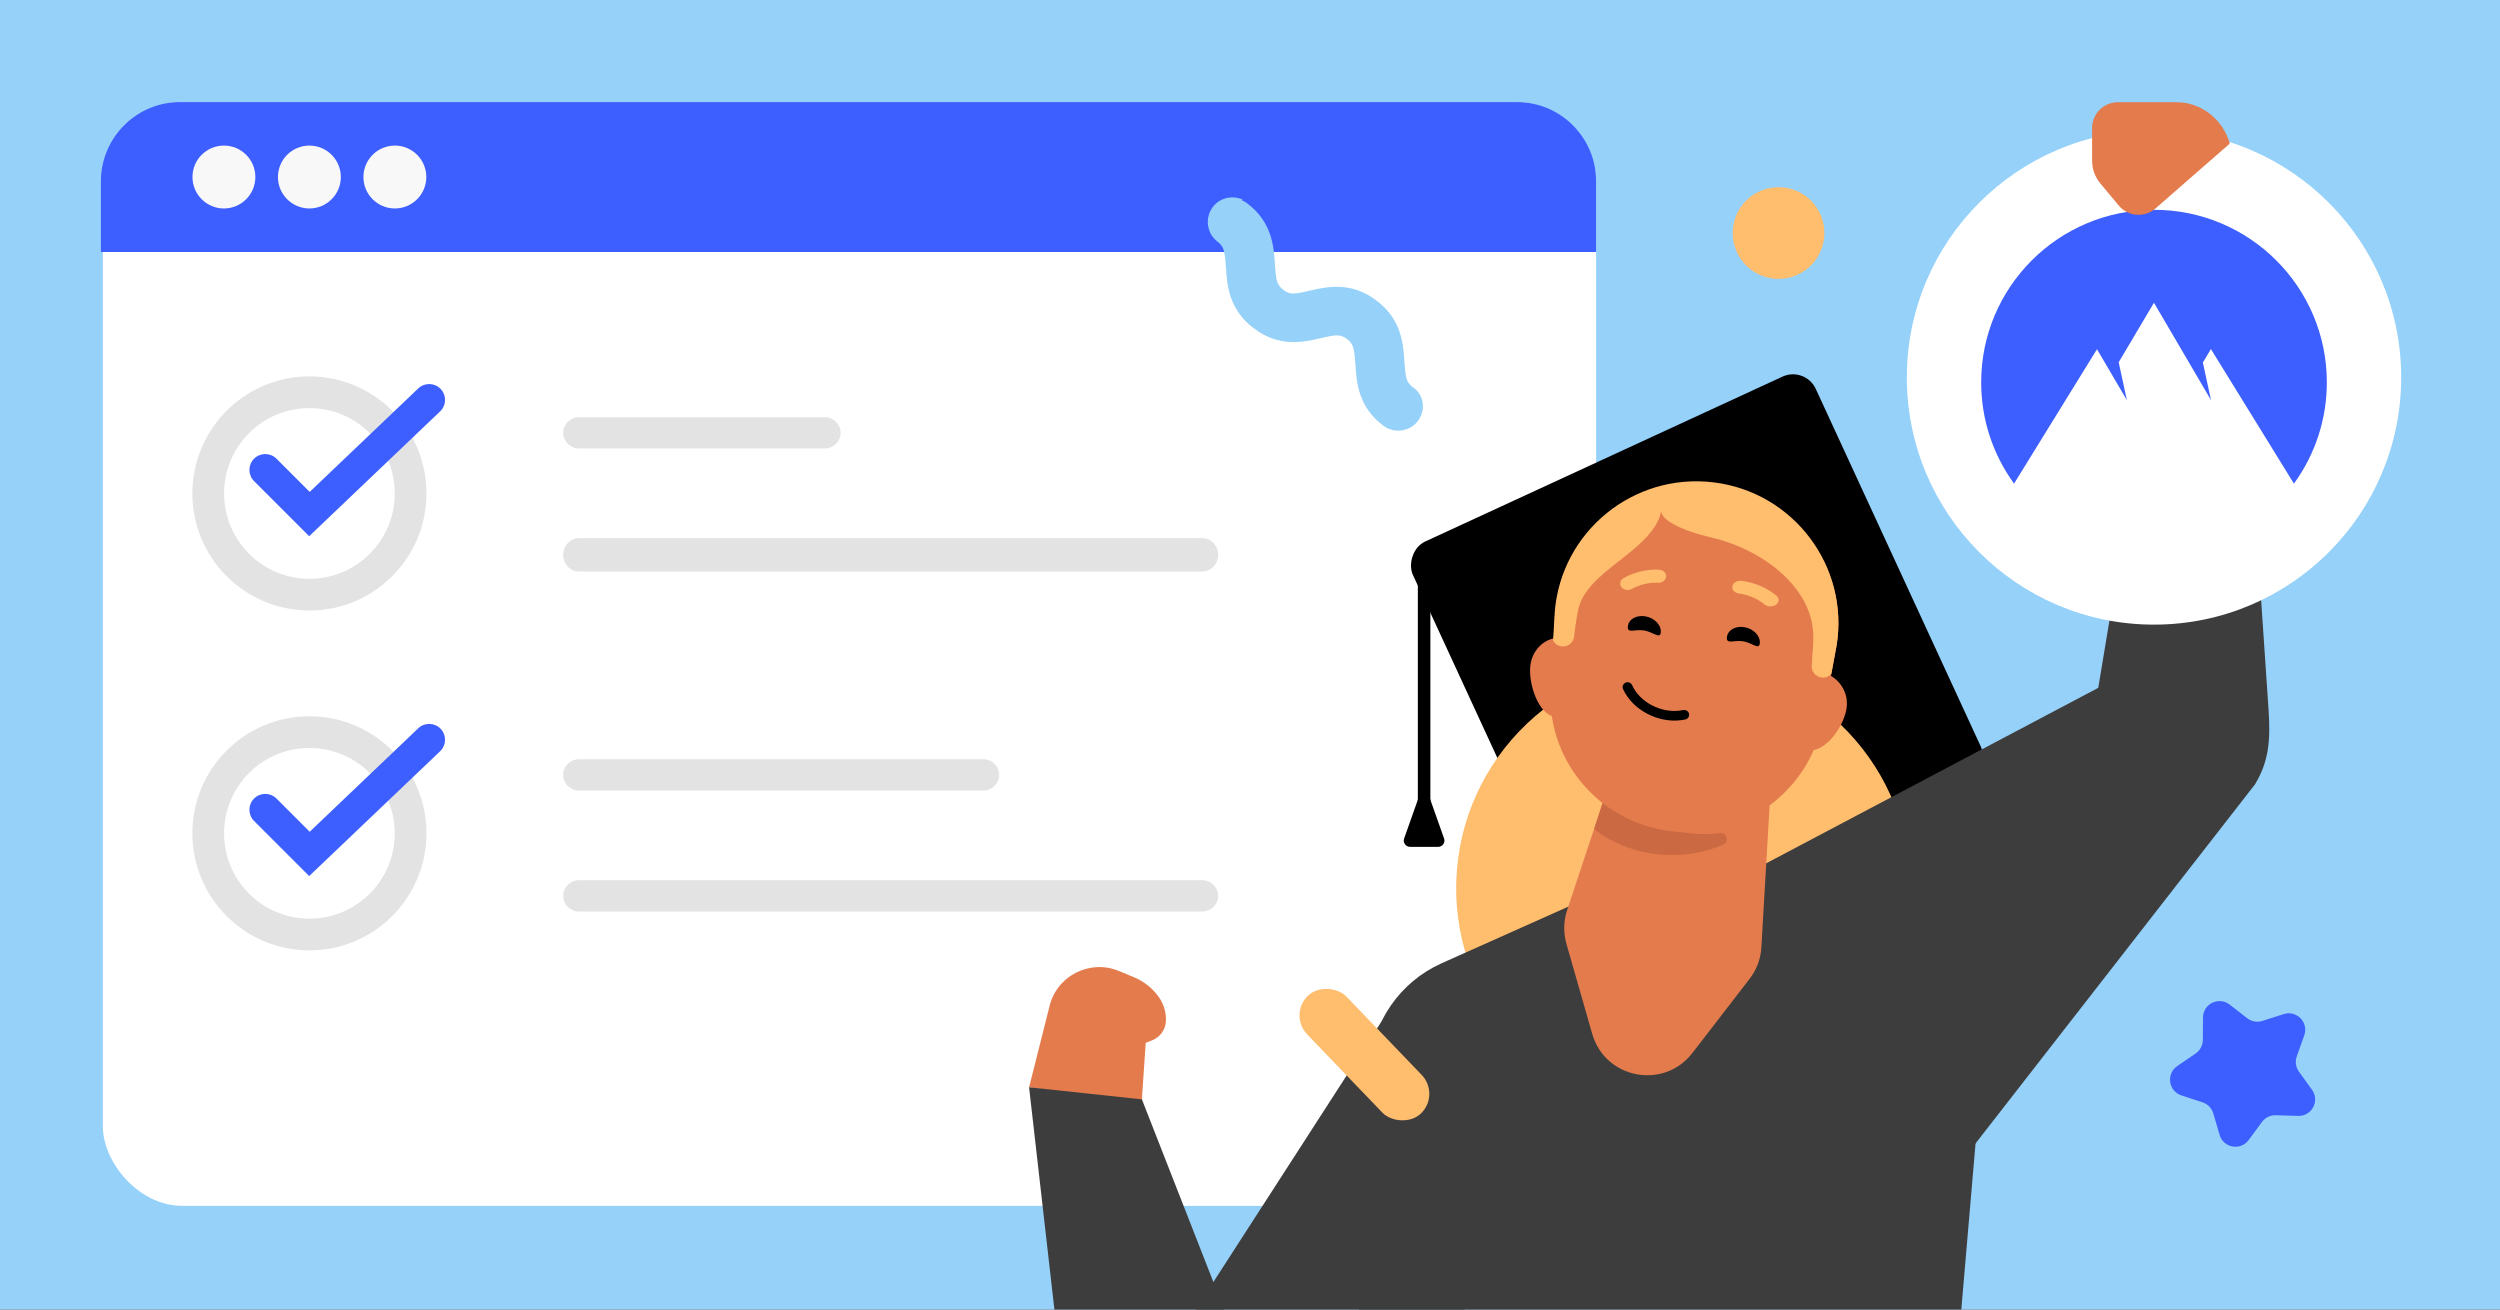
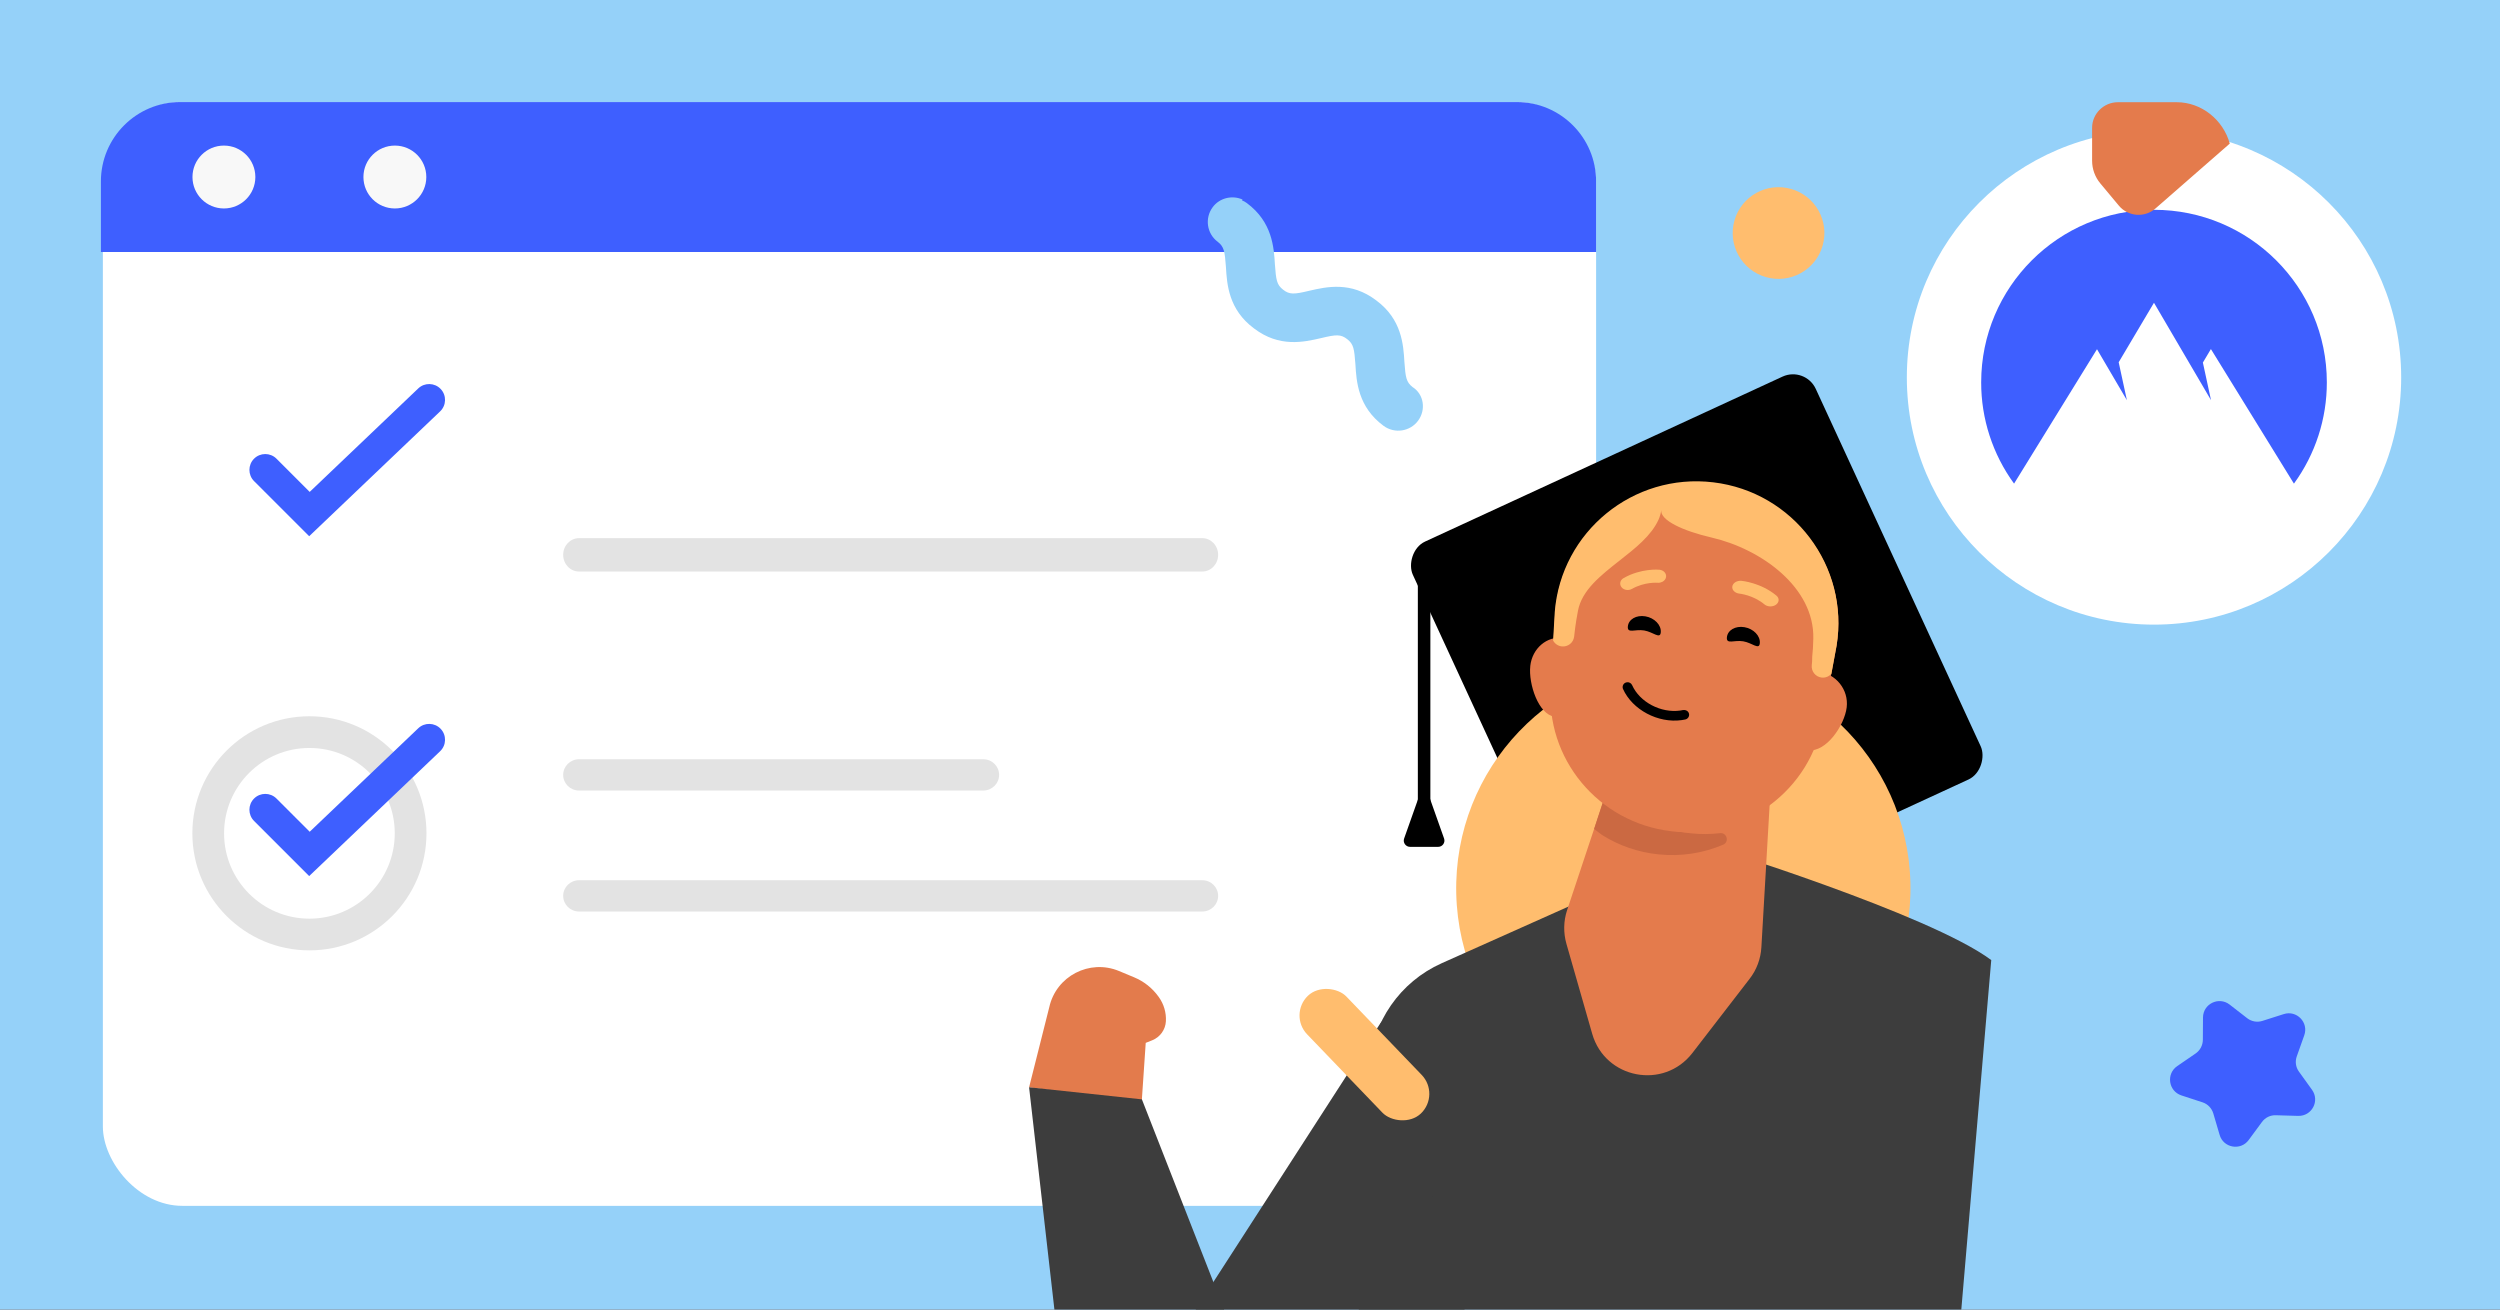
<svg xmlns="http://www.w3.org/2000/svg" fill="none" height="495" viewBox="0 0 945 495" width="945">
  <rect x="0" y="0" width="945" height="495" fill="#333333" stroke="none" />
  <clipPath id="clip0_9334_21">
    <path d="M0 0H945V495H0Z" />
  </clipPath>
  <g clip-path="url(#clip0_9334_21)">
    <path d="M0 0H945V495H0Z" fill="#95d1f9" />
    <rect fill="#ffffff" height="417.233" rx="30" width="564.443" x="38.884" y="38.574" />
    <path d="M38.141 68.574C38.141 52.006 51.572 38.574 68.141 38.574H573.326C589.895 38.574 603.326 52.006 603.326 68.574V95.255H38.141V68.574Z" fill="#3e5fff" />
    <path d="M96.524 66.915C96.524 73.478 91.203 78.799 84.639 78.799 78.076 78.799 72.755 73.478 72.755 66.915 72.755 60.351 78.076 55.03 84.639 55.03 91.203 55.03 96.524 60.351 96.524 66.915Z" fill="#f8f8f8" />
-     <path d="M128.835 66.915C128.835 73.478 123.514 78.799 116.95 78.799 110.387 78.799 105.066 73.478 105.066 66.915 105.066 60.351 110.387 55.03 116.95 55.03 123.514 55.03 128.835 60.351 128.835 66.915Z" fill="#f8f8f8" />
    <path d="M161.146 66.915C161.146 73.478 155.825 78.799 149.261 78.799 142.698 78.799 137.377 73.478 137.377 66.915 137.377 60.351 142.698 55.03 149.261 55.03 155.825 55.03 161.146 60.351 161.146 66.915Z" fill="#f8f8f8" />
    <g clip-rule="evenodd" fill-rule="evenodd">
-       <path d="M116.959 154.272C99.143 154.272 84.7 168.715 84.7 186.531 84.7 204.348 99.143 218.791 116.959 218.791 134.776 218.791 149.219 204.348 149.219 186.531 149.219 168.715 134.776 154.272 116.959 154.272ZM72.713 186.531C72.713 162.095 92.523 142.285 116.959 142.285 141.396 142.285 161.206 162.095 161.206 186.531 161.206 210.968 141.396 230.778 116.959 230.778 92.523 230.778 72.713 210.968 72.713 186.531Z" fill="#e3e3e3" />
      <path d="M166.57 147.031C168.854 149.427 168.763 153.22 166.367 155.504L116.865 202.692 96.035 181.863C93.695 179.523 93.695 175.728 96.035 173.387 98.376 171.046 102.171 171.046 104.512 173.387L117.065 185.94 158.096 146.828C160.492 144.544 164.286 144.635 166.57 147.031Z" fill="#3e5fff" />
      <path d="M116.959 282.735C99.143 282.735 84.7 297.178 84.7 314.995 84.7 332.811 99.143 347.254 116.959 347.254 134.776 347.254 149.219 332.811 149.219 314.995 149.219 297.178 134.776 282.735 116.959 282.735ZM72.713 314.995C72.713 290.558 92.523 270.748 116.959 270.748 141.396 270.748 161.206 290.558 161.206 314.995 161.206 339.431 141.396 359.241 116.959 359.241 92.523 359.241 72.713 339.431 72.713 314.995Z" fill="#e3e3e3" />
      <path d="M166.57 275.494C168.854 277.89 168.763 281.684 166.367 283.968L116.865 331.156 96.035 310.326C93.695 307.986 93.695 304.191 96.035 301.85 98.376 299.509 102.171 299.509 104.512 301.85L117.065 314.404 158.096 275.291C160.492 273.007 164.286 273.098 166.57 275.494Z" fill="#3e5fff" />
-       <path d="M212.881 163.603C212.881 160.337 215.564 157.69 218.873 157.69H311.753C315.062 157.69 317.745 160.337 317.745 163.603 317.745 166.869 315.062 169.517 311.753 169.517H218.873C215.564 169.517 212.881 166.869 212.881 163.603Z" fill="#e3e3e3" />
      <path d="M212.881 292.909C212.881 289.643 215.564 286.995 218.873 286.995H371.675C374.984 286.995 377.667 289.643 377.667 292.909 377.667 296.175 374.984 298.822 371.675 298.822H218.873C215.564 298.822 212.881 296.175 212.881 292.909Z" fill="#e3e3e3" />
      <path d="M212.881 209.727C212.881 206.244 215.563 203.42 218.871 203.42H454.465C457.773 203.42 460.454 206.244 460.454 209.727 460.454 213.211 457.773 216.035 454.465 216.035H218.871C215.563 216.035 212.881 213.211 212.881 209.727Z" fill="#e3e3e3" />
      <path d="M212.881 338.639C212.881 335.373 215.563 332.725 218.871 332.725H454.465C457.773 332.725 460.454 335.373 460.454 338.639 460.454 341.905 457.773 344.552 454.465 344.552H218.871C215.563 344.552 212.881 341.905 212.881 338.639Z" fill="#e3e3e3" />
    </g>
    <rect fill="#000000" height="167.729" rx="9.468" transform="matrix(-.908 .419 .419 .908 682.388 138.394)" width="167.729" />
    <path d="M538.312 210.608V314.785" stroke="#000000" stroke-width="4.734" />
    <path d="M540.542 301.926C539.798 299.823 536.824 299.823 536.08 301.926L530.761 316.953C530.216 318.493 531.359 320.11 532.993 320.11H543.63C545.263 320.11 546.406 318.493 545.861 316.953L540.542 301.926Z" fill="#000000" />
    <path d="M638.318 421.636C590.911 422.75 551.578 385.223 550.463 337.816 549.349 290.41 586.876 251.076 634.283 249.962 681.689 248.848 721.023 286.375 722.137 333.781 723.251 381.188 685.724 420.521 638.318 421.636Z" fill="#ffbd6e" />
    <path d="M517.59 403.55C518.699 386.32 529.225 371.14 544.918 364.12L644.924 319.417C644.924 319.417 729.274 345.441 752.694 362.909L733.814 583.243C735.025 601.136 721.137 616.428 703.298 616.847L537.366 623.16C521.543 623.76 508.579 610.654 509.265 594.759L517.59 403.55Z" fill="#3d3d3d" />
-     <path d="M852.38 296.5C857.488 288.022 858.326 280.323 857.512 268.246L847.098 114.431 816.042 122.129 793.143 260.002 667.305 326.5 708.009 399.513 745.644 433.646 852.38 296.5Z" fill="#3d3d3d" />
    <path d="M809.627 118.385 816.255 122.408C821.551 120.991 847.11 114.421 847.11 114.421L849.662 76.155C849.529 67.703 817.843 58.343 805.438 70.411 799.029 76.64 808.733 114.552 809.627 118.385Z" fill="#e37b4c" />
    <path d="M829.553 111.936 821.863 117.706C818.215 120.429 813.292 120.654 809.438 118.28L802.731 114.162C798.921 111.842 797.741 106.877 800.061 103.088 802.403 99.278 807.389 98.086 811.201 100.471L829.542 111.936 829.564 111.935 829.553 111.936Z" fill="#e37b4c" />
    <path d="M592.379 343.991 598.522 325.514 602.892 312.397 618.402 265.773 670.574 275.792 665.801 358.09C665.545 362.449 664.003 366.598 661.327 370.026L639.703 398.06C628.884 412.034 606.752 407.811 601.858 390.798L592.103 356.74C590.92 352.567 590.999 348.104 592.379 343.991Z" fill="#e47b4c" />
    <path d="M607.378 298.671C615.364 308.73 625.507 313.582 639.271 315.006 642.992 315.396 646.627 315.343 650.199 314.934 652.775 314.623 653.751 318.28 651.375 319.28 643.886 322.484 635.539 323.853 626.867 322.95 619.196 322.164 612.093 319.661 605.925 315.833 604.934 315.216 603.627 314.129 602.577 313.329L607.378 298.671Z" fill="#cb6942" />
    <path d="M522.273 386.023 417.241 548.785 470.142 594.702 564.247 531.978 522.273 386.023Z" fill="#3d3d3d" />
    <path d="M437.919 376.747 438.053 376.926C439.946 379.579 440.879 382.787 440.708 386.034 440.537 389.229 438.512 392.04 435.541 393.225L433.084 394.204 431.543 416.871 388.995 411.01 396.618 380.74C399.224 368.966 411.847 362.417 422.992 367.045L428.71 369.427C432.407 370.962 435.609 373.507 437.932 376.76L437.919 376.747Z" fill="#e37b4c" />
    <path d="M483.061 546.958C491.313 566.446 482.965 589.011 464.009 598.378 439.268 610.603 409.907 594.562 406.782 567.095L388.99 410.992 431.637 415.56 483.061 546.958Z" fill="#3d3d3d" />
    <path d="M673.349 264.506C674.17 257.784 680.371 253.024 687.181 253.825 693.991 254.625 698.866 260.689 698.046 267.411 697.226 274.133 690.357 284.393 683.536 283.593 676.714 282.793 672.539 271.183 673.361 264.506L673.349 264.506Z" fill="#e47b4c" />
    <path d="M578.436 251.801C579.158 245.081 584.726 240.336 590.865 241.153 597.004 241.969 601.393 248.044 600.671 254.764 599.949 261.483 593.794 271.727 587.655 270.911 581.516 270.094 577.723 258.476 578.446 251.801L578.436 251.801Z" fill="#e47b4c" />
    <path d="M631.732 314.22C659.373 317.497 684.683 298.617 689.113 271.475L694.227 244.058C699.078 214.314 677.937 186.57 647.711 182.986 617.485 179.402 590.285 201.417 587.854 231.44L586.238 259.263C584.019 286.667 604.091 310.933 631.732 314.209L631.732 314.22Z" fill="#e47b4c" />
    <path d="M652.763 240.957C652.536 243.696 655.523 241.835 658.955 242.418 662.388 243 664.99 245.845 665.217 243.106 665.444 240.367 662.836 237.655 659.393 237.073 655.951 236.49 652.99 238.219 652.763 240.957Z" fill="#000000" />
    <path d="M615.322 236.856C615.095 239.594 618.082 237.733 621.515 238.316 624.958 238.912 627.55 241.742 627.777 239.004 628.004 236.267 625.395 233.555 621.953 232.973 618.51 232.391 615.54 234.119 615.322 236.856Z" fill="#000000" />
    <path d="M655.712 223.697C655.034 223.174 654.678 222.431 654.817 221.65 655.046 220.345 656.571 219.398 658.256 219.553 658.584 219.581 665.667 220.29 671.493 225.147 672.656 226.11 672.59 227.623 671.347 228.563 670.105 229.476 668.162 229.442 666.988 228.48 662.728 224.911 657.512 224.38 657.444 224.381 656.777 224.317 656.183 224.04 655.723 223.697L655.712 223.697Z" fill="#ffbd6e" />
    <path d="M628.377 219.929C629.131 219.532 629.68 218.861 629.777 218.064 629.944 216.733 628.849 215.514 627.287 215.361 626.983 215.332 620.401 214.747 613.744 218.504 612.412 219.248 612.04 220.755 612.893 221.918 613.746 223.053 615.51 223.363 616.842 222.619 621.714 219.86 626.566 220.279 626.629 220.286 627.257 220.344 627.86 220.167 628.377 219.929Z" fill="#ffbd6e" />
    <path d="M636.236 268.405C637.321 268.257 638.242 268.868 638.445 269.796 638.672 270.768 638.026 271.75 637.045 271.962 636.583 272.061 636.12 272.15 635.657 272.205 626.743 273.459 617.021 268.29 613.504 260.443 613.312 259.992 613.301 259.504 613.483 259.044 613.665 258.585 614.008 258.232 614.479 258.032 614.625 257.962 614.783 257.925 614.963 257.899 615.799 257.779 616.603 258.227 616.938 258.974 619.81 265.403 627.798 269.625 635.152 268.586 635.525 268.532 635.898 268.479 636.258 268.382L636.259 268.404 636.236 268.405Z" fill="#000000" />
    <path clip-rule="evenodd" d="M587.079 242.114 587.703 231.28C590.131 200.936 617.364 178.69 647.633 182.319 677.902 185.949 699.079 214.006 694.227 244.057L692.269 254.67C691.382 255.699 690.011 256.291 688.558 256.116 686.222 255.831 684.569 253.7 684.855 251.391 684.983 250.314 684.985 249.941 685 249.174 684.995 248.933 685.01 248.647 685.012 248.285 685.242 246.373 685.373 244.002 685.432 241.359 685.857 222.078 665.855 207.574 647.025 203.205 635.97 200.636 627.495 196.615 627.955 192.823 627.808 194.021 627.452 195.257 626.909 196.465 624.173 202.492 618.177 207.204 612.192 211.905 605.041 217.521 597.934 223.103 596.469 230.877 596.001 233.398 595.625 235.621 595.422 237.27L595.019 240.656C594.744 242.975 592.629 244.614 590.316 244.34 588.884 244.165 587.711 243.305 587.079 242.136L587.079 242.114Z" fill="#ffbd6e" fill-rule="evenodd" />
    <path d="M846.069 70.746C842.788 68.404 834.407 66.055 831.368 65.454 822.354 68.019 805.453 70.183 803.869 77.311 801.993 85.751 805.744 98.88 805.744 98.88 819.812 106.383 831.065 107.321 839.505 99.819 846.07 88.565 847.69 71.903 846.069 70.746Z" fill="#e47b4c" />
    <circle cx="814.215" cy="142.679" fill="#ffffff" r="93.431" />
    <path clip-rule="evenodd" d="M761.317 182.814C753.213 171.681 748.861 158.28 748.886 144.527 748.886 108.508 778.138 79.306 814.215 79.306 850.291 79.306 879.544 108.508 879.544 144.527 879.563 158.28 875.211 171.681 867.106 182.814L835.722 131.943 832.688 137.051 835.76 151.25 814.202 114.446 800.863 136.932 803.966 151.275 792.663 132 761.311 182.814H761.317Z" fill="#3e5fff" fill-rule="evenodd" />
    <path d="M842.852 54.28C840.377 45.301 832.173 38.634 822.791 38.634H800.595C795.206 38.634 790.814 42.975 790.814 48.326V60.754C790.814 63.885 791.912 66.918 793.928 69.336L800.934 77.739C804.428 81.921 810.715 82.397 814.807 78.77L842.852 54.28Z" fill="#e47b4c" />
    <path d="M469.499 75.754C470.178 76.056 470.688 76.283 471.292 76.754 480.937 83.889 481.541 93.516 481.919 99.99 482.353 105.879 482.598 107.616 485.015 109.504 487.431 111.391 489.092 111.316 495.019 109.881 501.361 108.428 510.666 106.257 520.236 113.562 529.882 120.697 530.486 130.323 530.863 136.797 531.298 142.687 531.543 144.423 533.959 146.311 538.244 149.029 539.093 154.899 536.035 159.033 532.978 163.167 527.107 164.016 522.974 160.958 513.328 153.823 512.724 144.197 512.347 137.722 511.912 131.833 511.667 130.097 509.251 128.209 506.835 126.322 505.174 126.397 499.247 127.832 492.905 129.285 483.599 131.456 474.029 124.151 464.384 117.016 463.78 107.39 463.402 100.915 462.968 95.026 462.722 93.29 460.306 91.402 456.173 88.344 455.323 82.474 458.381 78.34 460.967 74.81 465.742 73.678 469.65 75.414L469.499 75.754Z" fill="#95d1f9" />
    <path d="M868.698 421.806 860.236 421.562C858.196 421.493 856.247 422.438 855.024 424.106L850.013 430.908C846.974 435.087 840.441 433.936 839.016 428.981L836.62 420.854C836.019 418.894 834.531 417.332 832.601 416.693L824.54 414.056C819.658 412.43 818.73 405.903 822.978 402.993L829.961 398.204C831.649 397.024 832.648 395.141 832.68 393.081L832.733 384.614C832.763 379.465 838.689 376.576 842.771 379.708L849.473 384.907C851.083 386.147 853.248 386.524 855.171 385.904L863.245 383.334C868.147 381.737 872.762 386.503 871.003 391.362L868.177 399.324C867.481 401.272 867.792 403.415 868.991 405.066L873.936 411.938C876.962 416.151 873.883 421.951 868.698 421.806Z" fill="#3e5fff" />
    <circle cx="672.38" cy="88.323" fill="#ffbd6e" r="17.327" transform="matrix(-.962 -.274 .274 -.962 1294.919 357.286)" />
    <rect fill="#ffbd6e" height="61.675" rx="10.296" transform="matrix(-.721 .693 -.693 -.721 1223.681 334.479)" width="20.593" x="544.541" y="413.452" />
  </g>
</svg>